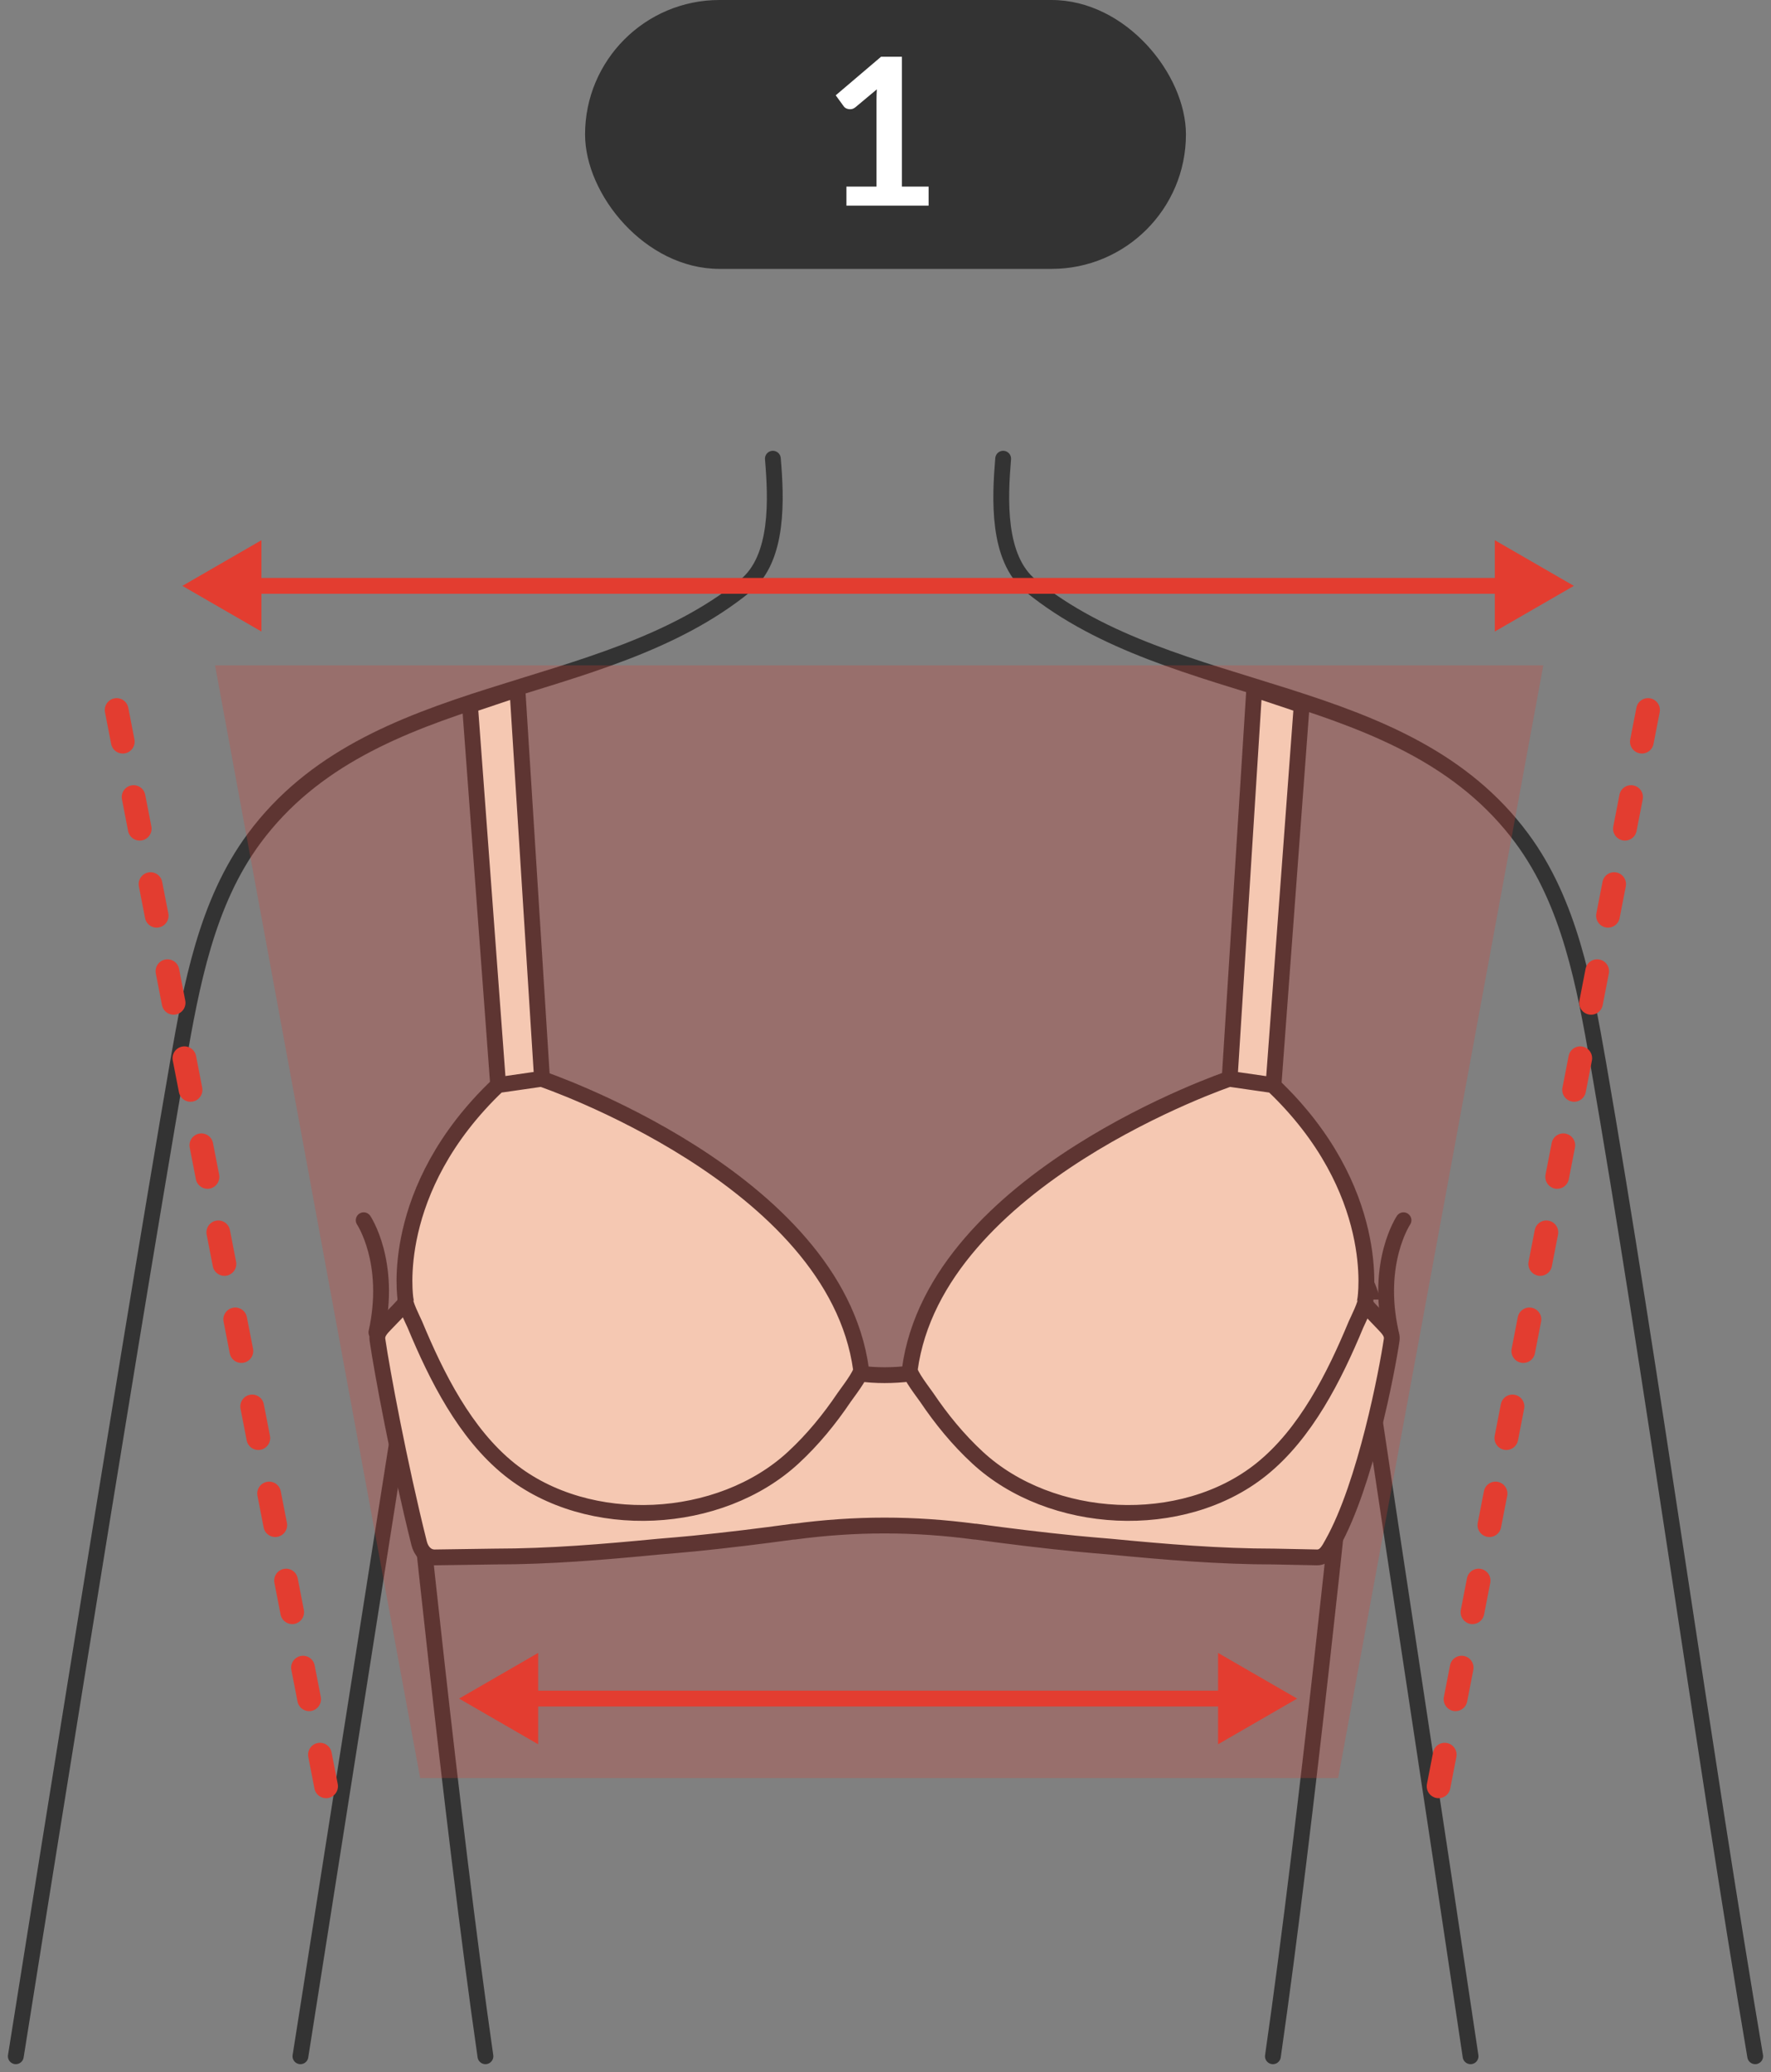
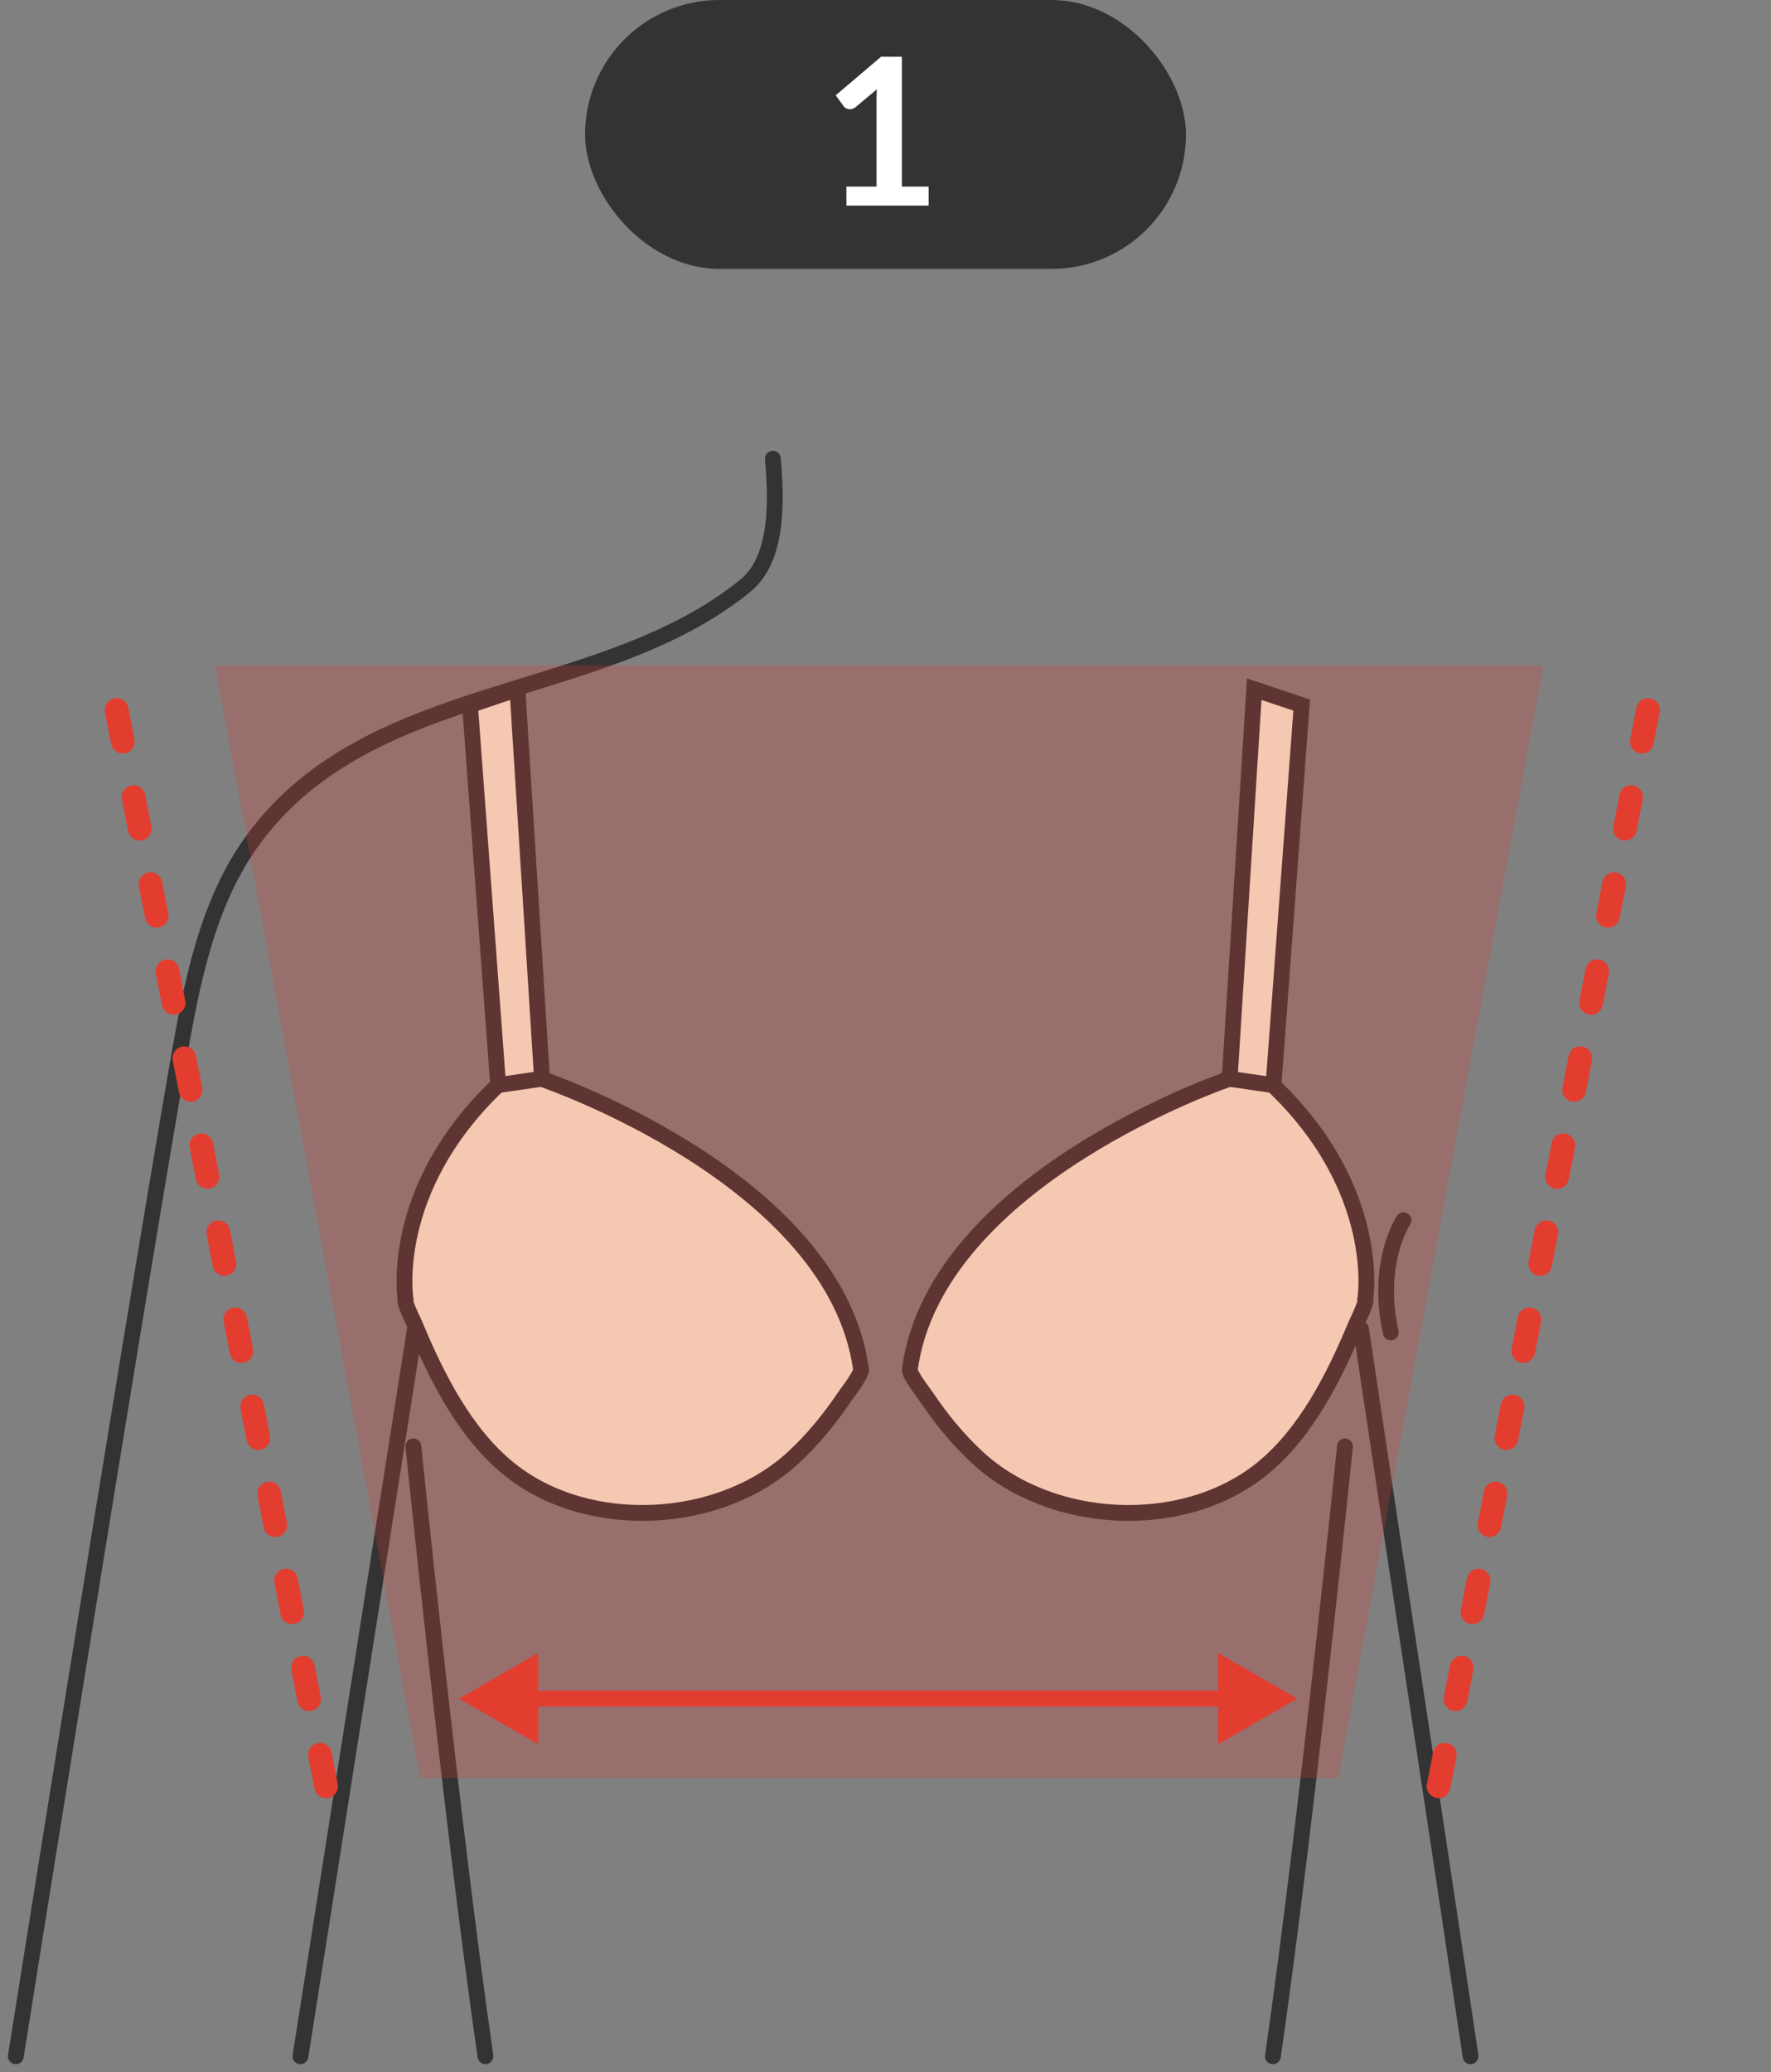
<svg xmlns="http://www.w3.org/2000/svg" width="112" height="131" viewBox="0 0 112 131" fill="none">
  <rect x="0" y="0" width="112" height="131" fill="#808080" stroke="none" />
  <path d="M48.877 29C49.087 31.493 49.274 35.293 47.135 37.032C38.029 44.433 23.51 42.949 16.069 53.008C13.059 57.075 12.111 62.271 11.24 67.256C7.9 86.545 1 130 1 130" stroke="#333333" stroke-miterlimit="10" stroke-linecap="round" />
  <path d="M26.241 84.019L19 130" stroke="#333333" stroke-miterlimit="10" stroke-linecap="round" />
  <path d="M85.058 91.442C85.058 91.442 82.67 114.942 80.5 130" stroke="#333333" stroke-miterlimit="10" stroke-linecap="round" />
  <path d="M26.142 91.442C26.142 91.442 28.529 114.942 30.699 130" stroke="#333333" stroke-miterlimit="10" stroke-linecap="round" />
-   <path d="M63.441 29C63.231 31.493 63.044 35.293 65.183 37.032C74.289 44.433 88.808 42.949 96.249 53.008C99.259 57.075 100.207 62.271 101.078 67.256C104.429 86.545 107.726 110.711 111 130" stroke="#333333" stroke-miterlimit="10" stroke-linecap="round" />
  <path d="M86.072 84.019C88.778 102.172 90.295 111.847 93 130" stroke="#333333" stroke-miterlimit="10" stroke-linecap="round" />
  <path d="M25.835 81.647L25.89 81.537L25.923 81.659C25.923 81.659 25.813 81.659 25.835 81.647Z" fill="#FCF7DE" stroke="#333333" stroke-miterlimit="10" />
-   <path d="M86.336 81.216C86.336 81.216 86.512 81.67 86.523 81.659H86.612C86.612 81.659 86.358 80.928 86.347 81.216H86.336Z" fill="#FCF7DE" stroke="#333333" stroke-miterlimit="10" />
  <path d="M34.32 68.87L31.542 69.113L29.721 44.577L32.721 43.572L34.32 68.87Z" fill="#FCF7DE" stroke="#333333" stroke-miterlimit="10" />
  <path d="M77.721 68.87L80.499 69.113L82.32 44.577L79.32 43.572L77.721 68.87Z" fill="#FCF7DE" stroke="#333333" stroke-miterlimit="10" />
-   <path d="M23 77.146C23 77.146 24.786 79.805 23.805 84.237" stroke="#333333" stroke-miterlimit="10" stroke-linecap="round" />
  <path d="M88.759 77.146C88.759 77.146 86.973 79.805 87.954 84.237" stroke="#333333" stroke-miterlimit="10" stroke-linecap="round" />
-   <path d="M87.481 83.682C86.753 82.929 86.4 82.552 86.235 82.364L57.792 86.829C57.726 86.829 57.66 86.829 57.594 86.84H57.572C57.032 86.906 56.48 86.94 55.94 86.94C55.389 86.94 54.849 86.906 54.309 86.829H54.287C54.22 86.829 54.154 86.829 54.088 86.829L25.645 82.364C25.491 82.552 25.138 82.929 24.4 83.682C24.102 83.993 23.805 84.292 23.871 84.713C24.157 86.674 25.238 92.501 26.505 97.565C26.627 98.063 26.98 98.462 27.487 98.462L31.29 98.407C34.752 98.407 38.18 98.118 41.62 97.786C42.369 97.72 43.119 97.664 43.869 97.587C45.974 97.376 48.069 97.121 50.163 96.833C50.186 96.833 50.208 96.833 50.23 96.833C52.126 96.579 54.033 96.446 55.94 96.446C57.847 96.446 59.755 96.579 61.651 96.833C61.673 96.833 61.695 96.833 61.717 96.833C63.812 97.121 65.906 97.376 68.012 97.587C68.761 97.664 69.511 97.72 70.261 97.786C73.7 98.118 77.118 98.407 80.591 98.407L83.291 98.462C83.799 98.462 84.03 98.008 84.273 97.565C86.356 93.853 87.723 86.663 88.01 84.713C88.076 84.292 87.778 83.993 87.481 83.682Z" fill="#FCF7DE" stroke="#333333" stroke-miterlimit="10" />
  <path d="M31.478 68.604L34.245 68.205C34.245 68.205 52.81 74.476 54.453 86.574C54.497 86.895 53.538 88.114 53.384 88.347C52.458 89.721 51.399 91.017 50.176 92.147C45.534 96.445 37.222 96.9 32.228 92.9C29.406 90.64 27.598 87.017 26.231 83.727C26.143 83.527 25.525 82.297 25.647 82.142C25.647 82.142 24.511 75.24 31.489 68.604H31.478Z" fill="#FCF7DE" stroke="#333333" stroke-miterlimit="10" />
  <path d="M80.511 68.604L77.744 68.205C77.744 68.205 59.179 74.476 57.537 86.574C57.492 86.895 58.452 88.114 58.606 88.347C59.532 89.721 60.59 91.017 61.814 92.147C66.455 96.445 74.768 96.9 79.762 92.9C82.584 90.64 84.392 87.017 85.759 83.727C85.847 83.527 86.464 82.297 86.343 82.142C86.343 82.142 87.478 75.24 80.5 68.604H80.511Z" fill="#FCF7DE" stroke="#333333" stroke-miterlimit="10" />
  <path opacity="0.25" d="M13.6 42.065H97.6L84.627 112.413H26.572L13.6 42.065Z" fill="#E33D30" />
  <path d="M8.502 46.745C8.581 47.151 8.315 47.545 7.909 47.626C7.503 47.705 7.109 47.441 7.03 47.034L6.64 45.033C6.561 44.626 6.826 44.232 7.233 44.152C7.639 44.072 8.033 44.337 8.112 44.743L8.502 46.745ZM9.573 52.248C9.652 52.655 9.387 53.049 8.98 53.129C8.574 53.209 8.18 52.944 8.101 52.538L7.712 50.536C7.633 50.13 7.898 49.735 8.304 49.656C8.711 49.576 9.104 49.84 9.183 50.247L9.573 52.248ZM10.645 57.752C10.724 58.158 10.458 58.553 10.052 58.633C9.645 58.713 9.252 58.448 9.173 58.041L8.783 56.04C8.704 55.634 8.969 55.239 9.376 55.159C9.782 55.079 10.175 55.344 10.255 55.751L10.645 57.752ZM11.716 63.257C11.795 63.663 11.53 64.057 11.123 64.137C10.717 64.217 10.323 63.952 10.244 63.546L9.854 61.545C9.775 61.138 10.041 60.744 10.447 60.664C10.854 60.584 11.247 60.849 11.326 61.255L11.716 63.257ZM12.787 68.76C12.866 69.167 12.601 69.561 12.195 69.641C11.788 69.721 11.395 69.456 11.316 69.049L10.926 67.048C10.847 66.642 11.112 66.247 11.519 66.167C11.925 66.088 12.319 66.352 12.398 66.759L12.787 68.76ZM13.859 74.264L13.87 74.339C13.904 74.718 13.647 75.07 13.266 75.145C12.885 75.219 12.515 74.991 12.405 74.627L12.387 74.553L11.997 72.552C11.918 72.145 12.184 71.751 12.59 71.671C12.996 71.591 13.39 71.856 13.469 72.263L13.859 74.264ZM14.93 79.767L14.941 79.844C14.976 80.222 14.719 80.573 14.338 80.648C13.957 80.723 13.587 80.495 13.477 80.132L13.458 80.057L13.069 78.055C12.99 77.649 13.255 77.255 13.661 77.175C14.068 77.095 14.461 77.359 14.541 77.766L14.93 79.767ZM16.002 85.271C16.081 85.678 15.816 86.072 15.409 86.152C15.002 86.232 14.609 85.967 14.53 85.56L14.14 83.559C14.061 83.153 14.326 82.758 14.733 82.678C15.139 82.598 15.533 82.863 15.612 83.27L16.002 85.271ZM17.073 90.775C17.152 91.181 16.887 91.576 16.48 91.656C16.074 91.735 15.68 91.471 15.601 91.064L15.211 89.063C15.133 88.656 15.398 88.262 15.804 88.182C16.211 88.102 16.604 88.367 16.683 88.773L17.073 90.775ZM18.145 96.278C18.224 96.685 17.958 97.079 17.552 97.159C17.145 97.239 16.752 96.974 16.672 96.568L16.283 94.566C16.204 94.16 16.469 93.766 16.876 93.686C17.282 93.606 17.676 93.871 17.755 94.277L18.145 96.278ZM19.216 101.783L19.227 101.858C19.261 102.237 19.005 102.589 18.623 102.664C18.242 102.739 17.872 102.51 17.762 102.146L17.744 102.072L17.354 100.07C17.276 99.664 17.541 99.269 17.947 99.189C18.353 99.109 18.747 99.374 18.826 99.781L19.216 101.783ZM20.288 107.287L20.298 107.362C20.333 107.741 20.076 108.092 19.695 108.167C19.314 108.242 18.944 108.014 18.834 107.65L18.816 107.576L18.426 105.575C18.347 105.168 18.612 104.774 19.019 104.694C19.425 104.614 19.819 104.879 19.898 105.285L20.288 107.287ZM21.359 112.79L21.37 112.866C21.404 113.244 21.147 113.596 20.766 113.671C20.385 113.746 20.015 113.518 19.905 113.154L19.887 113.08L19.497 111.078C19.418 110.672 19.683 110.277 20.09 110.197C20.497 110.118 20.89 110.382 20.969 110.789L21.359 112.79Z" fill="#E33D30" />
  <path d="M103.098 46.745C103.019 47.151 103.284 47.545 103.691 47.626C104.097 47.705 104.491 47.441 104.57 47.034L104.96 45.033C105.039 44.626 104.773 44.232 104.367 44.152C103.96 44.072 103.567 44.337 103.488 44.743L103.098 46.745ZM102.027 52.248C101.947 52.655 102.213 53.049 102.619 53.129C103.026 53.209 103.419 52.944 103.498 52.538L103.888 50.536C103.967 50.13 103.702 49.735 103.295 49.656C102.889 49.576 102.495 49.84 102.416 50.247L102.027 52.248ZM100.955 57.752C100.876 58.158 101.141 58.553 101.548 58.633C101.954 58.713 102.348 58.448 102.427 58.041L102.817 56.04C102.896 55.634 102.63 55.239 102.224 55.159C101.818 55.079 101.424 55.344 101.345 55.751L100.955 57.752ZM99.884 63.257C99.805 63.663 100.07 64.057 100.476 64.137C100.883 64.217 101.276 63.952 101.356 63.546L101.745 61.545C101.824 61.138 101.559 60.744 101.152 60.664C100.746 60.584 100.352 60.849 100.273 61.255L99.884 63.257ZM98.812 68.76C98.733 69.167 98.999 69.561 99.405 69.641C99.811 69.721 100.205 69.456 100.284 69.049L100.674 67.048C100.753 66.642 100.488 66.247 100.081 66.167C99.675 66.088 99.281 66.352 99.202 66.759L98.812 68.76ZM97.741 74.264L97.73 74.339C97.695 74.718 97.952 75.07 98.333 75.145C98.715 75.219 99.085 74.991 99.194 74.627L99.213 74.553L99.602 72.552C99.681 72.145 99.416 71.751 99.01 71.671C98.603 71.591 98.21 71.856 98.13 72.263L97.741 74.264ZM96.669 79.767L96.658 79.844C96.624 80.222 96.881 80.573 97.262 80.648C97.643 80.723 98.013 80.495 98.123 80.132L98.141 80.057L98.531 78.055C98.61 77.649 98.345 77.255 97.938 77.175C97.532 77.095 97.138 77.359 97.059 77.766L96.669 79.767ZM95.598 85.271C95.519 85.678 95.784 86.072 96.191 86.152C96.597 86.232 96.991 85.967 97.07 85.56L97.46 83.559C97.539 83.153 97.273 82.758 96.867 82.678C96.46 82.598 96.067 82.863 95.987 83.27L95.598 85.271ZM94.526 90.775C94.447 91.181 94.713 91.576 95.119 91.656C95.526 91.735 95.919 91.471 95.999 91.064L96.388 89.063C96.467 88.656 96.202 88.262 95.795 88.182C95.389 88.102 94.995 88.367 94.916 88.773L94.526 90.775ZM93.455 96.278C93.376 96.685 93.641 97.079 94.048 97.159C94.454 97.239 94.848 96.974 94.927 96.568L95.317 94.566C95.396 94.16 95.13 93.766 94.724 93.686C94.318 93.606 93.924 93.871 93.845 94.277L93.455 96.278ZM92.384 101.783L92.373 101.858C92.338 102.237 92.595 102.589 92.976 102.664C93.357 102.739 93.727 102.51 93.837 102.146L93.856 102.072L94.245 100.07C94.324 99.664 94.059 99.269 93.653 99.189C93.246 99.109 92.853 99.374 92.773 99.781L92.384 101.783ZM91.312 107.287L91.301 107.362C91.267 107.741 91.524 108.092 91.905 108.167C92.286 108.242 92.656 108.014 92.766 107.65L92.784 107.576L93.174 105.575C93.253 105.168 92.987 104.774 92.581 104.694C92.175 104.614 91.781 104.879 91.702 105.285L91.312 107.287ZM90.241 112.79L90.23 112.866C90.195 113.244 90.452 113.596 90.833 113.671C91.215 113.746 91.585 113.518 91.694 113.154L91.713 113.08L92.102 111.078C92.181 110.672 91.916 110.277 91.51 110.197C91.103 110.118 90.71 110.382 90.63 110.789L90.241 112.79Z" fill="#E33D30" />
-   <path d="M11.533 37.04L16.533 39.926L16.533 34.153L11.533 37.04ZM99.533 37.04L94.533 34.153L94.533 39.926L99.533 37.04ZM16.033 37.04L16.033 37.54L95.033 37.54L95.033 37.04L95.033 36.54L16.033 36.54L16.033 37.04Z" fill="#E33D30" />
  <path d="M29.033 107.388L34.033 110.275L34.033 104.501L29.033 107.388ZM82.033 107.388L77.033 104.501L77.033 110.275L82.033 107.388ZM33.533 107.388L33.533 107.888L77.533 107.888L77.533 107.388L77.533 106.888L33.533 106.888L33.533 107.388Z" fill="#E33D30" />
  <rect x="37" width="38" height="17" rx="8.5" fill="#333333" />
  <path d="M58.727 11.797V13H53.528V11.797H55.432V6.318C55.432 6.101 55.438 5.878 55.452 5.649L54.099 6.779C54.022 6.84 53.944 6.879 53.865 6.896C53.792 6.91 53.72 6.91 53.651 6.896C53.586 6.883 53.528 6.862 53.475 6.832C53.423 6.797 53.385 6.76 53.358 6.721L52.852 6.026L55.718 3.588H57.038V11.797H58.727Z" fill="white" />
</svg>